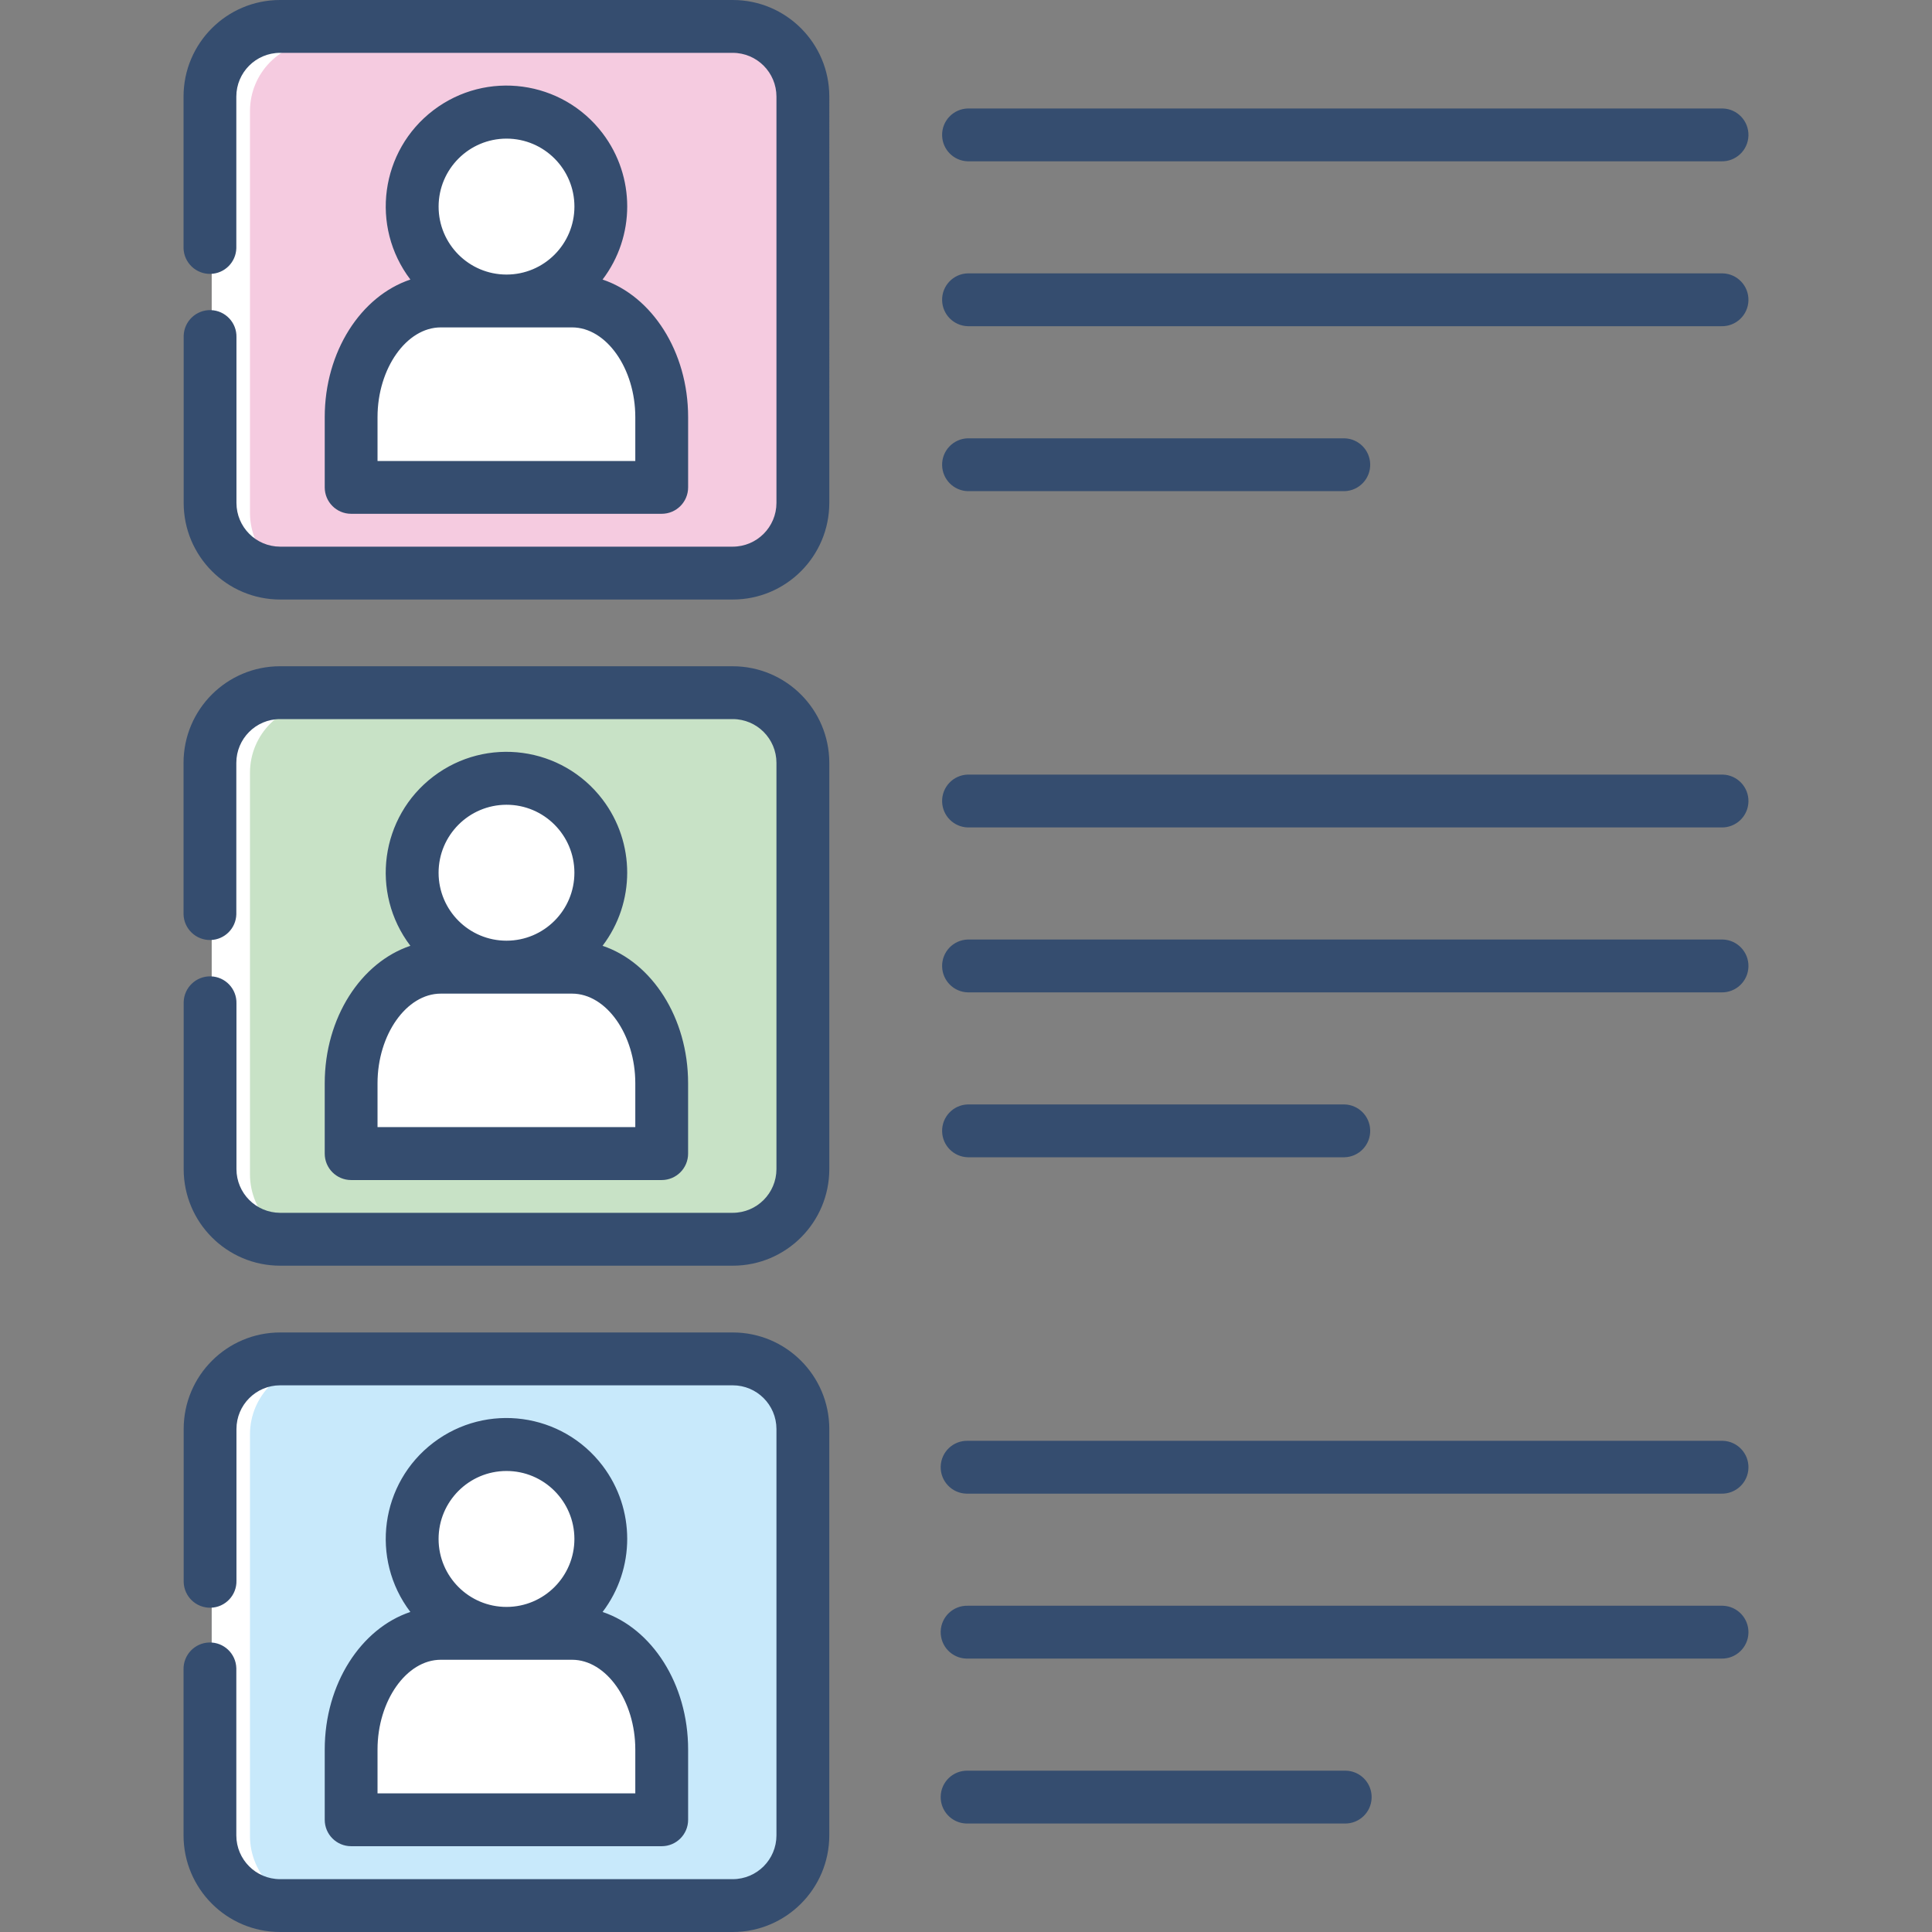
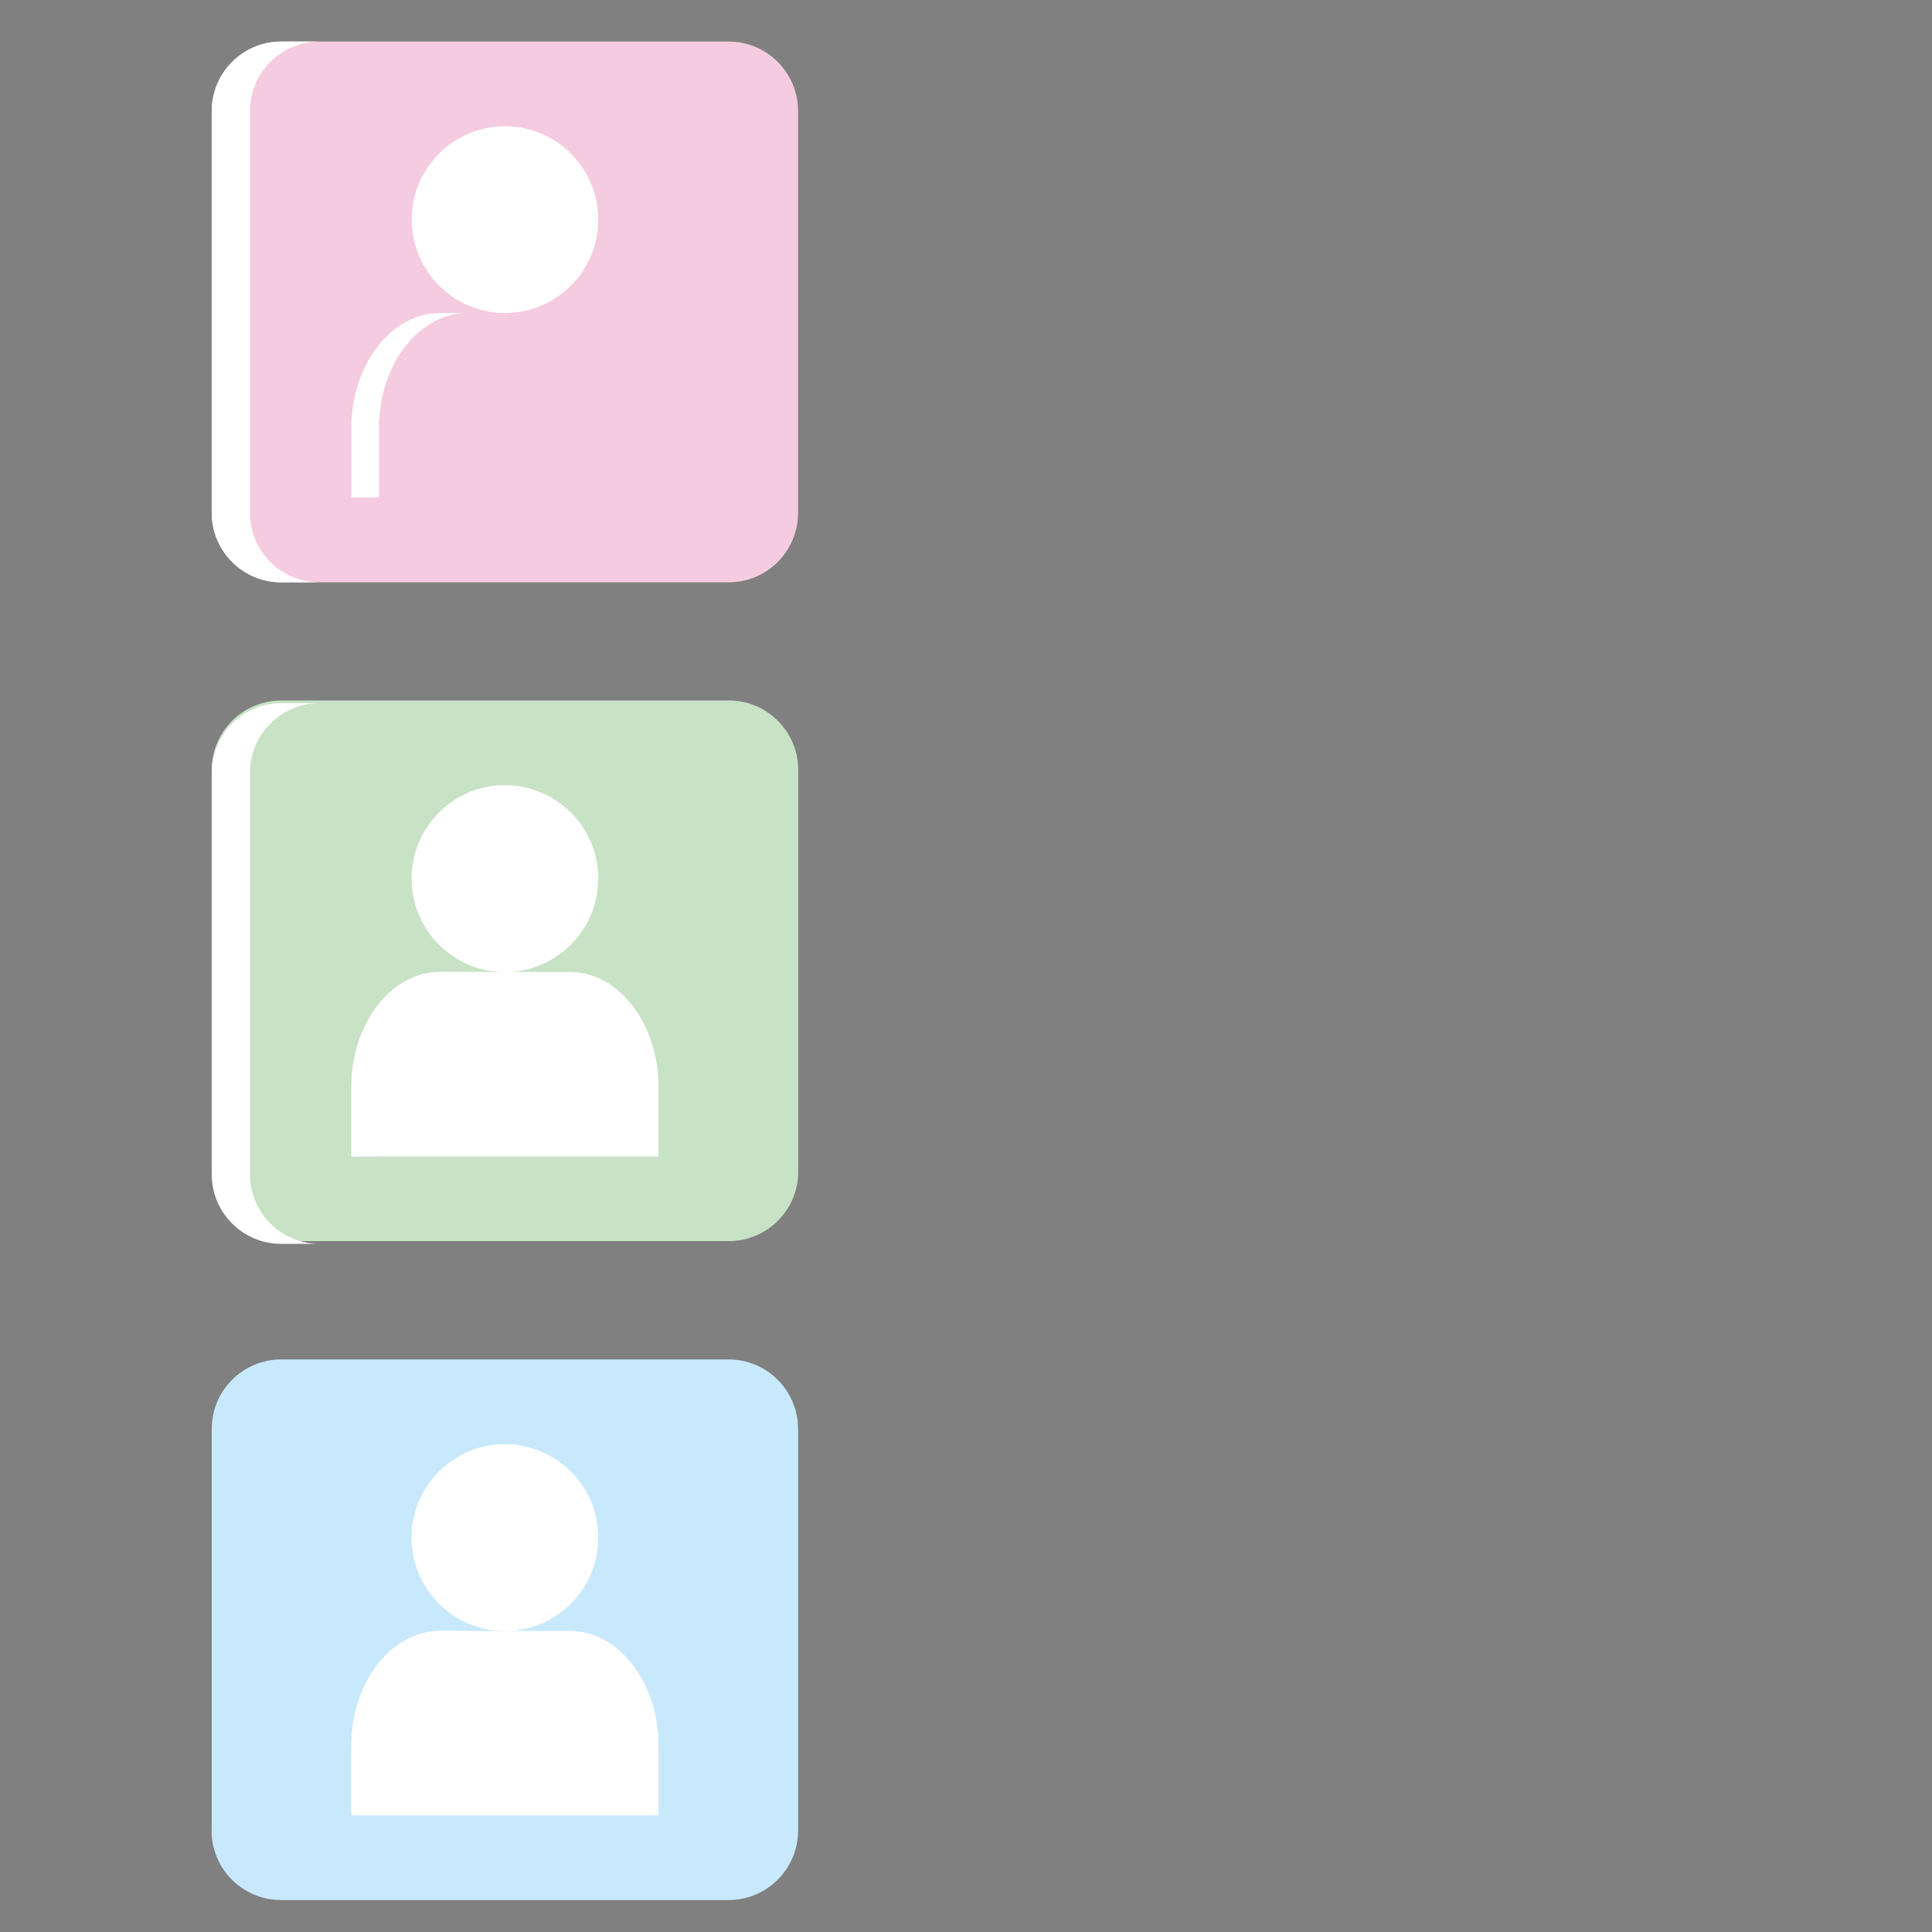
<svg xmlns="http://www.w3.org/2000/svg" id="a" width="100" height="100" viewBox="0 0 100 100">
  <rect x="0" y="0" width="100" height="100" fill="#808080" stroke="none" />
  <path id="b" d="M10.958,26.55V5.75c0-1.985,1.606-3.596,3.589-3.6h23.181c1.977.009,3.577,1.613,3.581,3.592v20.808c-.004,1.982-1.609,3.588-3.589,3.592H14.539c-1.977-.009-3.577-1.613-3.581-3.592Z" fill="#f5cbe0" fill-rule="evenodd" />
-   <path id="c" d="M34.086,25.745v-3.6c0-3.269-2.062-5.947-4.585-5.947h-6.724c-2.522,0-4.59,2.678-4.59,5.947v3.6h15.9Z" fill="#fff" fill-rule="evenodd" />
  <path id="d" d="M26.135,16.201c2.666.001,4.829-2.161,4.83-4.83.001-2.669-2.16-4.833-4.826-4.834-2.666-.001-4.829,2.161-4.83,4.83v.004c.007,2.665,2.163,4.823,4.826,4.83Z" fill="#fff" fill-rule="evenodd" />
  <path id="e" d="M10.958,60.648v-20.8c.004-1.982,1.609-3.588,3.589-3.592h23.181c1.98.004,3.585,1.61,3.589,3.592v20.8c-.004,1.982-1.609,3.588-3.589,3.592H14.547c-1.98-.004-3.585-1.61-3.589-3.592Z" fill="#c8e2c6" fill-rule="evenodd" />
  <path id="f" d="M34.086,59.854v-3.6c0-3.269-2.062-5.947-4.585-5.947h-6.724c-2.522,0-4.59,2.678-4.59,5.947v3.6h15.9Z" fill="#fff" fill-rule="evenodd" />
  <path id="g" d="M26.135,50.31c2.666.001,4.829-2.161,4.83-4.83.001-2.669-2.16-4.833-4.826-4.834-2.666-.001-4.828,2.161-4.83,4.829.004,2.666,2.162,4.828,4.826,4.835Z" fill="#fff" fill-rule="evenodd" />
  <path id="h" d="M10.958,94.757v-20.8c.004-1.982,1.609-3.588,3.589-3.592h23.181c1.976.009,3.575,1.611,3.581,3.589v20.8c-.004,1.982-1.609,3.588-3.589,3.592H14.539c-1.98-.004-3.585-1.61-3.589-3.592l.008.003Z" fill="#c8e9fb" fill-rule="evenodd" />
  <path id="i" d="M34.086,93.958v-3.592c0-3.275-2.062-5.947-4.585-5.947h-6.724c-2.522,0-4.59,2.672-4.59,5.947v3.592h15.9Z" fill="#fff" fill-rule="evenodd" />
  <path id="j" d="M26.135,84.419c2.666.001,4.829-2.161,4.83-4.83.001-2.669-2.16-4.833-4.826-4.834-2.666-.001-4.828,2.161-4.83,4.829.007,2.666,2.163,4.826,4.826,4.835Z" fill="#fff" fill-rule="evenodd" />
  <path id="k" d="M12.939,26.55V5.75c0-1.986,1.607-3.597,3.592-3.6h-1.983c-1.98.004-3.585,1.61-3.589,3.592v20.808c.004,1.982,1.609,3.588,3.589,3.592h1.983c-1.982-.003-3.588-1.609-3.592-3.592Z" fill="#fff" fill-rule="evenodd" />
  <path id="l" d="M12.939,60.79v-20.8c.004-1.982,1.609-3.588,3.589-3.592h-1.98c-1.98.004-3.585,1.61-3.589,3.592v20.8c.004,1.982,1.609,3.588,3.589,3.592h1.983c-1.982-.003-3.588-1.609-3.592-3.592Z" fill="#fff" fill-rule="evenodd" />
-   <path id="m" d="M12.939,95.044v-20.81c.006-1.982,1.611-3.587,3.592-3.59h-1.983c-1.98.004-3.585,1.61-3.589,3.592v20.808c.007,1.98,1.611,3.583,3.589,3.587h1.983c-1.98-.003-3.585-1.606-3.592-3.587Z" fill="#fff" fill-rule="evenodd" />
  <path id="n" d="M22.777,16.201c-2.522,0-4.59,2.678-4.59,5.947v3.6h1.428v-3.6c0-3.269,2.062-5.947,4.585-5.947h-1.423Z" fill="#fff" fill-rule="evenodd" />
-   <path id="o" d="M21.31,11.371c0,2.667,2.161,4.829,4.826,4.83.238,0,.476-.016.711-.049-2.638-.396-4.456-2.857-4.06-5.498.315-2.1,1.962-3.748,4.06-4.063-.235-.038-.473-.056-.711-.055-2.666,0-4.827,2.164-4.826,4.832v.003Z" fill="#fff" fill-rule="evenodd" />
  <path id="p" d="M22.777,50.311c-2.522,0-4.59,2.678-4.59,5.947v3.6h1.428v-3.6c0-3.269,2.062-5.947,4.585-5.947h-1.423Z" fill="#fff" fill-rule="evenodd" />
  <path id="q" d="M21.31,45.475c-.002,2.669,2.159,4.833,4.825,4.835h.001c.238,0,.476-.016.711-.049-2.639-.398-4.457-2.862-4.059-5.504.316-2.099,1.962-3.746,4.059-4.062-.236-.033-.473-.049-.711-.049-2.665,0-4.825,2.162-4.826,4.829Z" fill="#fff" fill-rule="evenodd" />
  <path id="r" d="M22.777,84.419c-2.522,0-4.59,2.672-4.59,5.947v3.592h1.428v-3.592c0-3.275,2.062-5.947,4.585-5.947h-1.423Z" fill="#fff" fill-rule="evenodd" />
  <path id="s" d="M21.31,79.584c-.002,2.669,2.159,4.833,4.825,4.835h0c.238-.002.476-.02.711-.055-2.638-.396-4.456-2.857-4.06-5.498.315-2.1,1.962-3.748,4.06-4.063-.236-.033-.473-.049-.711-.049-2.665,0-4.825,2.163-4.826,4.83Z" fill="#fff" fill-rule="evenodd" />
-   <path id="t" d="M42.924,73.962v21.038c-.003,2.76-2.238,4.997-4.996,5H14.496c-2.758-.003-4.993-2.24-4.996-5v-8.581c-.02-.755.575-1.384,1.329-1.404.755-.02,1.383.575,1.403,1.331,0,.025,0,.049,0,.074v8.581c.002,1.25,1.013,2.262,2.262,2.264h23.433c1.249-.002,2.26-1.014,2.262-2.264v-21.038c-.003-1.248-1.015-2.259-2.262-2.259H14.496c-1.245.003-2.254,1.013-2.257,2.259v7.848c.02.755-.575,1.384-1.329,1.404-.755.02-1.383-.575-1.403-1.331,0-.025,0-.049,0-.074v-7.848c.003-2.759,2.239-4.994,4.996-4.994h23.426c2.757,0,4.993,2.235,4.996,4.994ZM37.928,34.485H14.496c-2.759,0-4.996,2.239-4.996,5v7.839c.02.755.649,1.351,1.403,1.331.726-.02,1.31-.604,1.329-1.331v-7.84c.002-1.25,1.013-2.262,2.262-2.264h23.433c1.249.002,2.26,1.014,2.262,2.264v21.027c-.002,1.25-1.013,2.262-2.262,2.264H14.496c-1.247-.004-2.256-1.016-2.257-2.264v-8.571c.02-.755-.575-1.384-1.329-1.404s-1.383.575-1.403,1.331c0,.025,0,.049,0,.074v8.571c0,2.761,2.237,5,4.996,5h23.426c2.759,0,4.996-2.239,4.996-5v-21.027c-.003-2.76-2.238-4.996-4.996-4.999ZM37.928,0H14.496c-2.759,0-4.996,2.239-4.996,5v7.845c.02.755.649,1.351,1.403,1.331.726-.02,1.31-.604,1.329-1.331v-7.846c.002-1.25,1.013-2.262,2.262-2.264h23.433c1.249.002,2.26,1.014,2.262,2.264v21.032c-.002,1.25-1.013,2.262-2.262,2.264H14.496c-1.247-.004-2.256-1.016-2.257-2.264v-8.575c.02-.755-.575-1.384-1.329-1.404-.755-.02-1.383.575-1.403,1.331,0,.025,0,.049,0,.074v8.575c.003,2.76,2.238,4.997,4.996,5h23.426c2.758-.003,4.993-2.24,4.996-5V4.999C42.924,2.238,40.687,0,37.928,0ZM21.242,14.47c-2.089-2.749-1.557-6.673,1.19-8.764,2.747-2.091,6.667-1.558,8.757,1.191,1.701,2.237,1.701,5.335,0,7.573,2.549.854,4.428,3.721,4.428,7.119v3.637c0,.756-.612,1.368-1.367,1.368h-16.075c-.755,0-1.367-.612-1.367-1.368h0v-3.635c0-3.4,1.881-6.268,4.432-7.121h0ZM22.702,10.69c-.002,1.943,1.571,3.519,3.512,3.521,1.941.002,3.516-1.572,3.518-3.515s-1.571-3.519-3.512-3.521c-.002,0-.004,0-.006,0-1.938.004-3.508,1.575-3.512,3.515ZM19.541,23.861h13.342v-2.27c0-2.518-1.499-4.645-3.274-4.645h-6.794c-1.775,0-3.274,2.127-3.274,4.645v2.27ZM50.093,8.349h39.003c.755.02,1.383-.575,1.403-1.33.02-.755-.575-1.384-1.329-1.404-.025,0-.049,0-.074,0h-39.003c-.755.02-1.35.649-1.329,1.404.02.727.603,1.311,1.329,1.33ZM89.097,14.149h-39.004c-.755.02-1.35.649-1.329,1.404.02.727.603,1.311,1.329,1.331h39.003c.755.02,1.383-.575,1.403-1.33s-.575-1.384-1.329-1.404c-.025,0-.049,0-.074,0h0ZM50.093,25.422h19.499c.755-.02,1.35-.649,1.329-1.404-.02-.727-.603-1.311-1.329-1.331h-19.499c-.755.02-1.35.649-1.329,1.404.02.727.603,1.311,1.329,1.331ZM21.241,48.955c-2.089-2.749-1.557-6.673,1.19-8.764,2.747-2.091,6.667-1.558,8.757,1.191,1.701,2.237,1.701,5.335,0,7.573,2.549.853,4.428,3.719,4.428,7.114v3.642c0,.756-.612,1.368-1.367,1.368h-16.074c-.755,0-1.367-.612-1.367-1.368h0v-3.641c0-3.397,1.881-6.259,4.432-7.115ZM22.701,45.175c.002,1.943,1.577,3.517,3.518,3.515,1.941-.002,3.514-1.578,3.512-3.521-.002-1.943-1.577-3.517-3.518-3.515-1.94.004-3.512,1.579-3.512,3.521ZM19.541,58.339h13.342v-2.27c0-2.515-1.499-4.639-3.274-4.639h-6.794c-1.775,0-3.274,2.125-3.274,4.639v2.27ZM89.096,40.093h-39.003c-.755.02-1.35.649-1.329,1.404.02.727.603,1.311,1.329,1.331h39.003c.755.02,1.383-.575,1.403-1.331.02-.755-.575-1.384-1.329-1.404-.025,0-.049,0-.074,0ZM89.096,48.63h-39.003c-.755.02-1.35.649-1.329,1.404.02.727.603,1.311,1.329,1.331h39.003c.755.02,1.383-.575,1.403-1.331.02-.755-.575-1.384-1.329-1.404-.025,0-.049,0-.074,0ZM50.093,59.9h19.499c.755-.02,1.35-.649,1.329-1.404-.02-.727-.603-1.311-1.329-1.331h-19.499c-.755.02-1.35.649-1.329,1.404.02.727.603,1.311,1.329,1.331ZM21.24,83.434c-2.088-2.75-1.554-6.673,1.194-8.763,2.748-2.09,6.668-1.555,8.756,1.195,1.699,2.237,1.699,5.332,0,7.569,2.548.854,4.427,3.722,4.427,7.119v3.637c0,.756-.612,1.368-1.367,1.368h-16.075c-.755,0-1.367-.612-1.367-1.368v-3.636c0-3.4,1.88-6.267,4.43-7.12h0ZM22.701,79.659c.002,1.943,1.577,3.517,3.518,3.515,1.941-.002,3.514-1.578,3.512-3.521-.002-1.943-1.577-3.517-3.518-3.515-1.941.002-3.513,1.578-3.512,3.521ZM19.541,92.824h13.342v-2.27c0-2.518-1.499-4.645-3.274-4.645h-6.794c-1.775,0-3.274,2.127-3.274,4.645v2.27ZM89.096,74.576h-39.003c-.755-.02-1.383.575-1.403,1.331-.02.755.575,1.384,1.329,1.404.025,0,.049,0,.074,0h39.003c.755.02,1.383-.575,1.403-1.331.02-.755-.575-1.384-1.329-1.404-.025,0-.049,0-.074,0ZM89.096,83.113h-39.003c-.755-.02-1.383.575-1.403,1.331-.02.755.575,1.384,1.329,1.404.025,0,.049,0,.074,0h39.003c.755.02,1.383-.575,1.403-1.331.02-.755-.575-1.384-1.329-1.404-.025,0-.049,0-.074,0ZM69.592,91.65h-19.499c-.755-.02-1.383.575-1.403,1.331-.02.755.575,1.384,1.329,1.404.025,0,.049,0,.074,0h19.499c.755.02,1.383-.575,1.403-1.331.02-.755-.575-1.384-1.329-1.404-.025,0-.049,0-.074,0Z" fill="#354d6f" />
</svg>